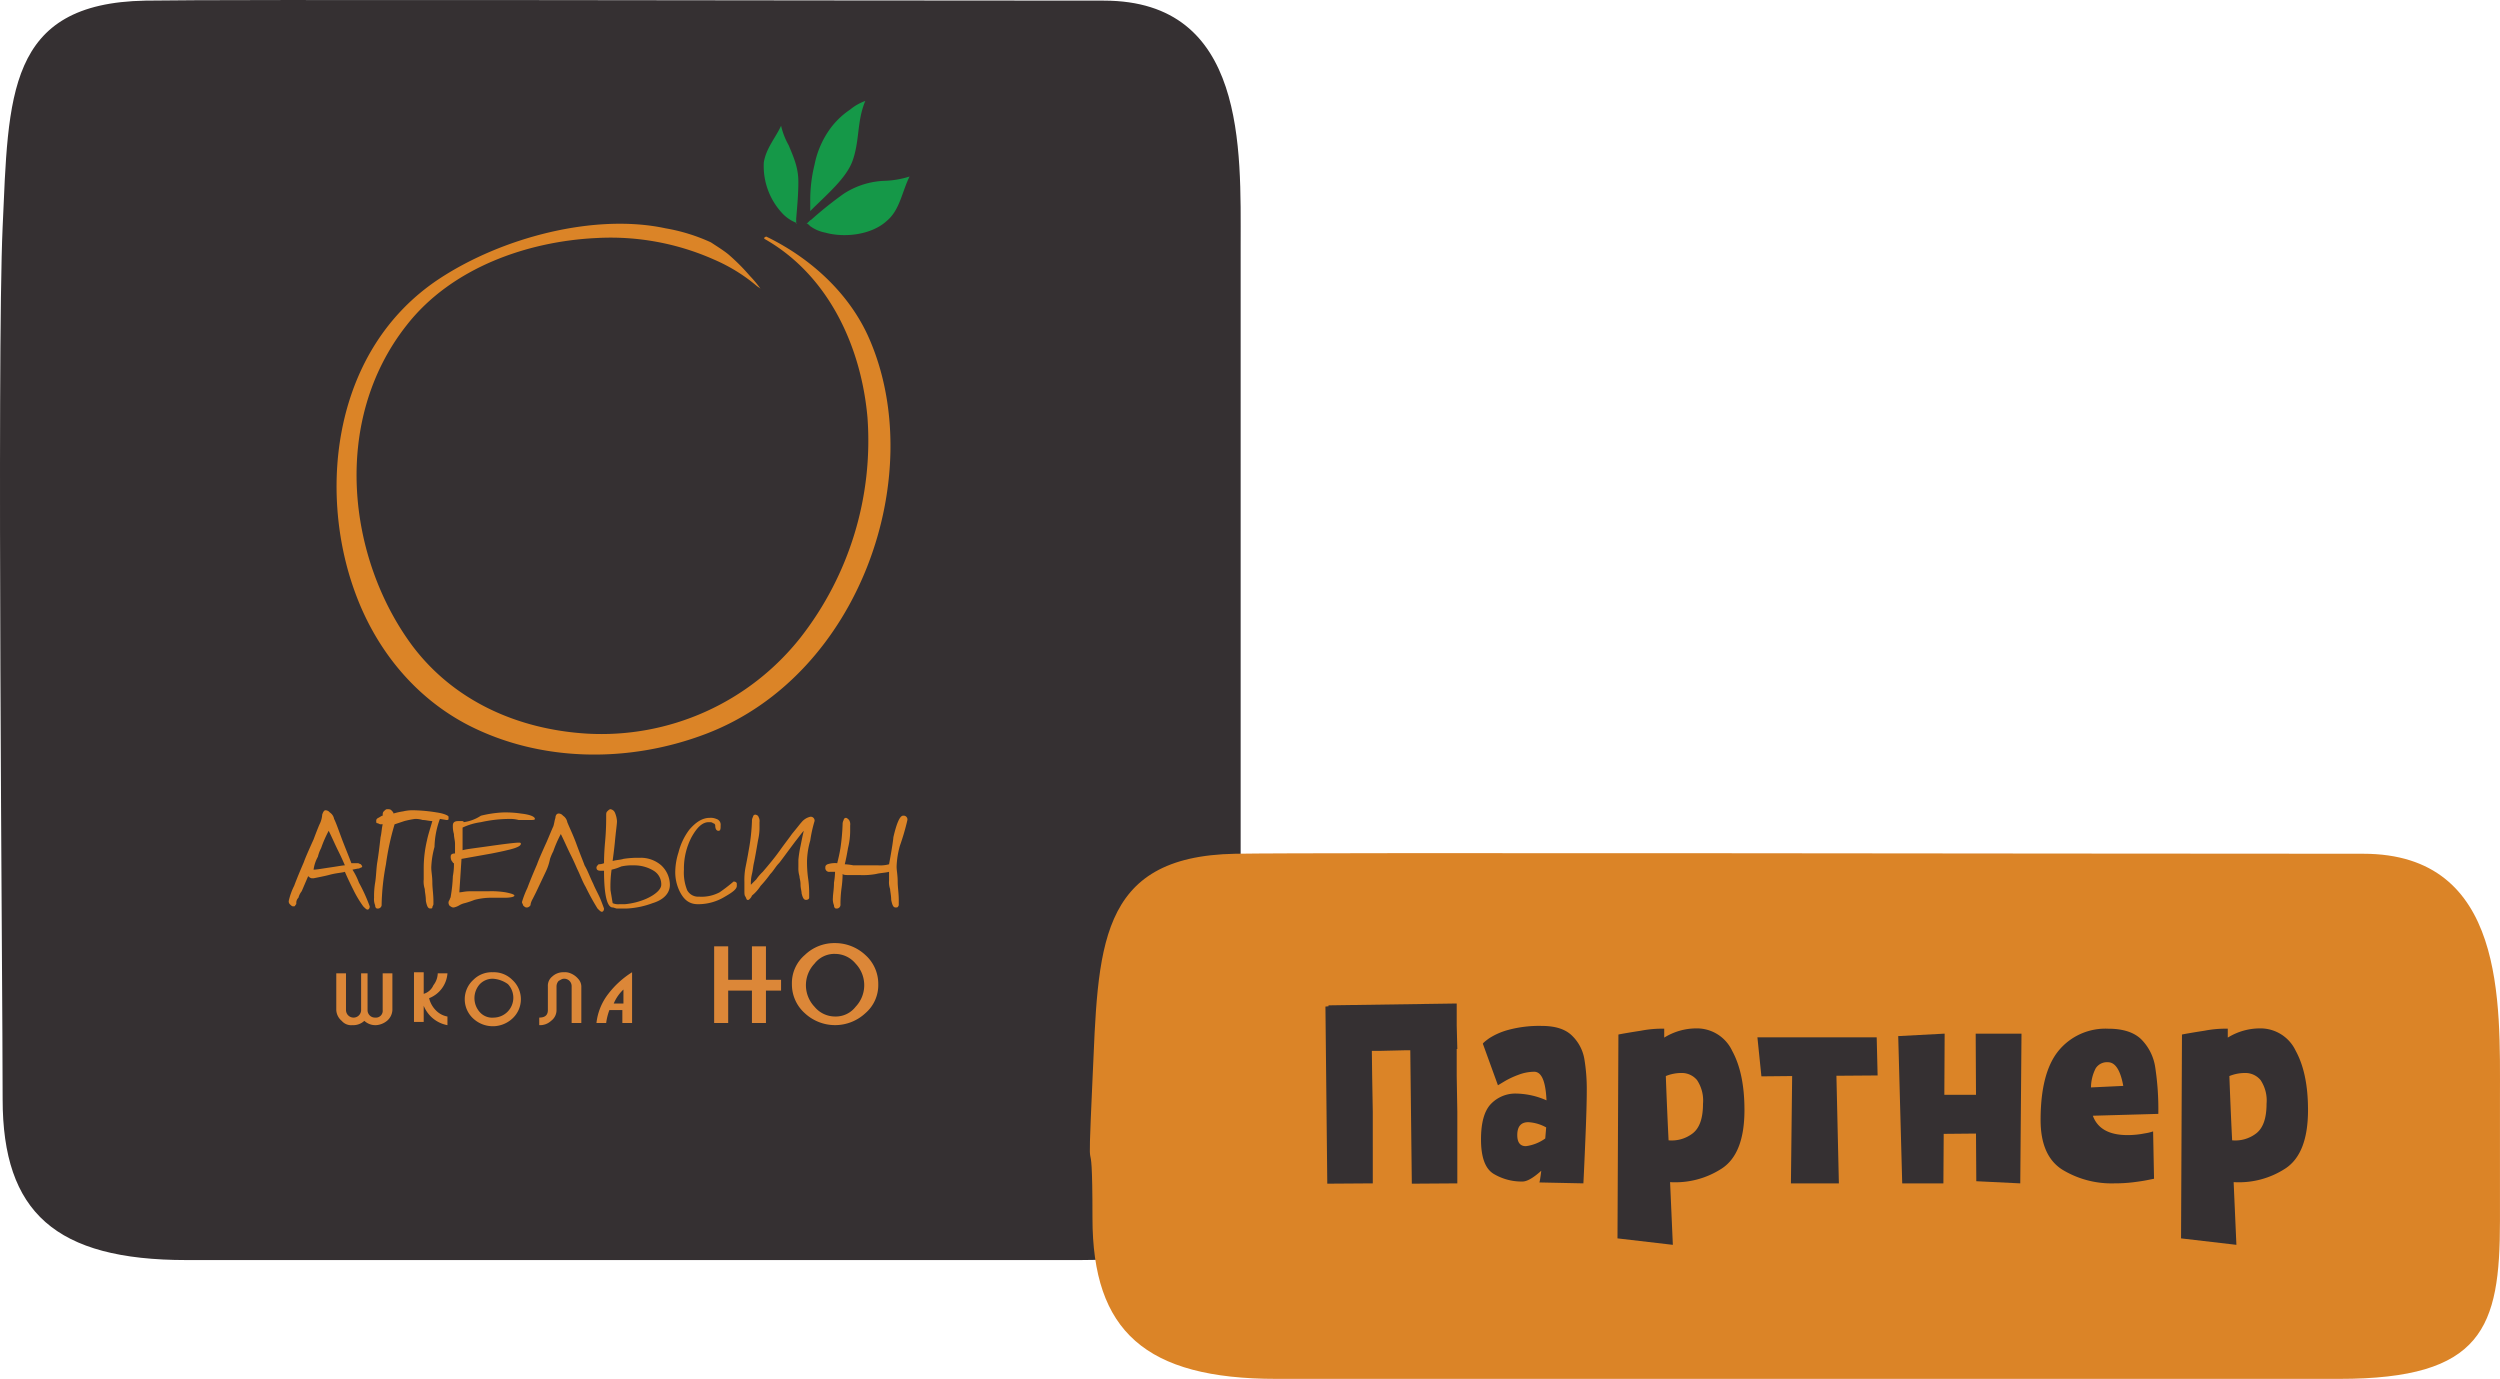
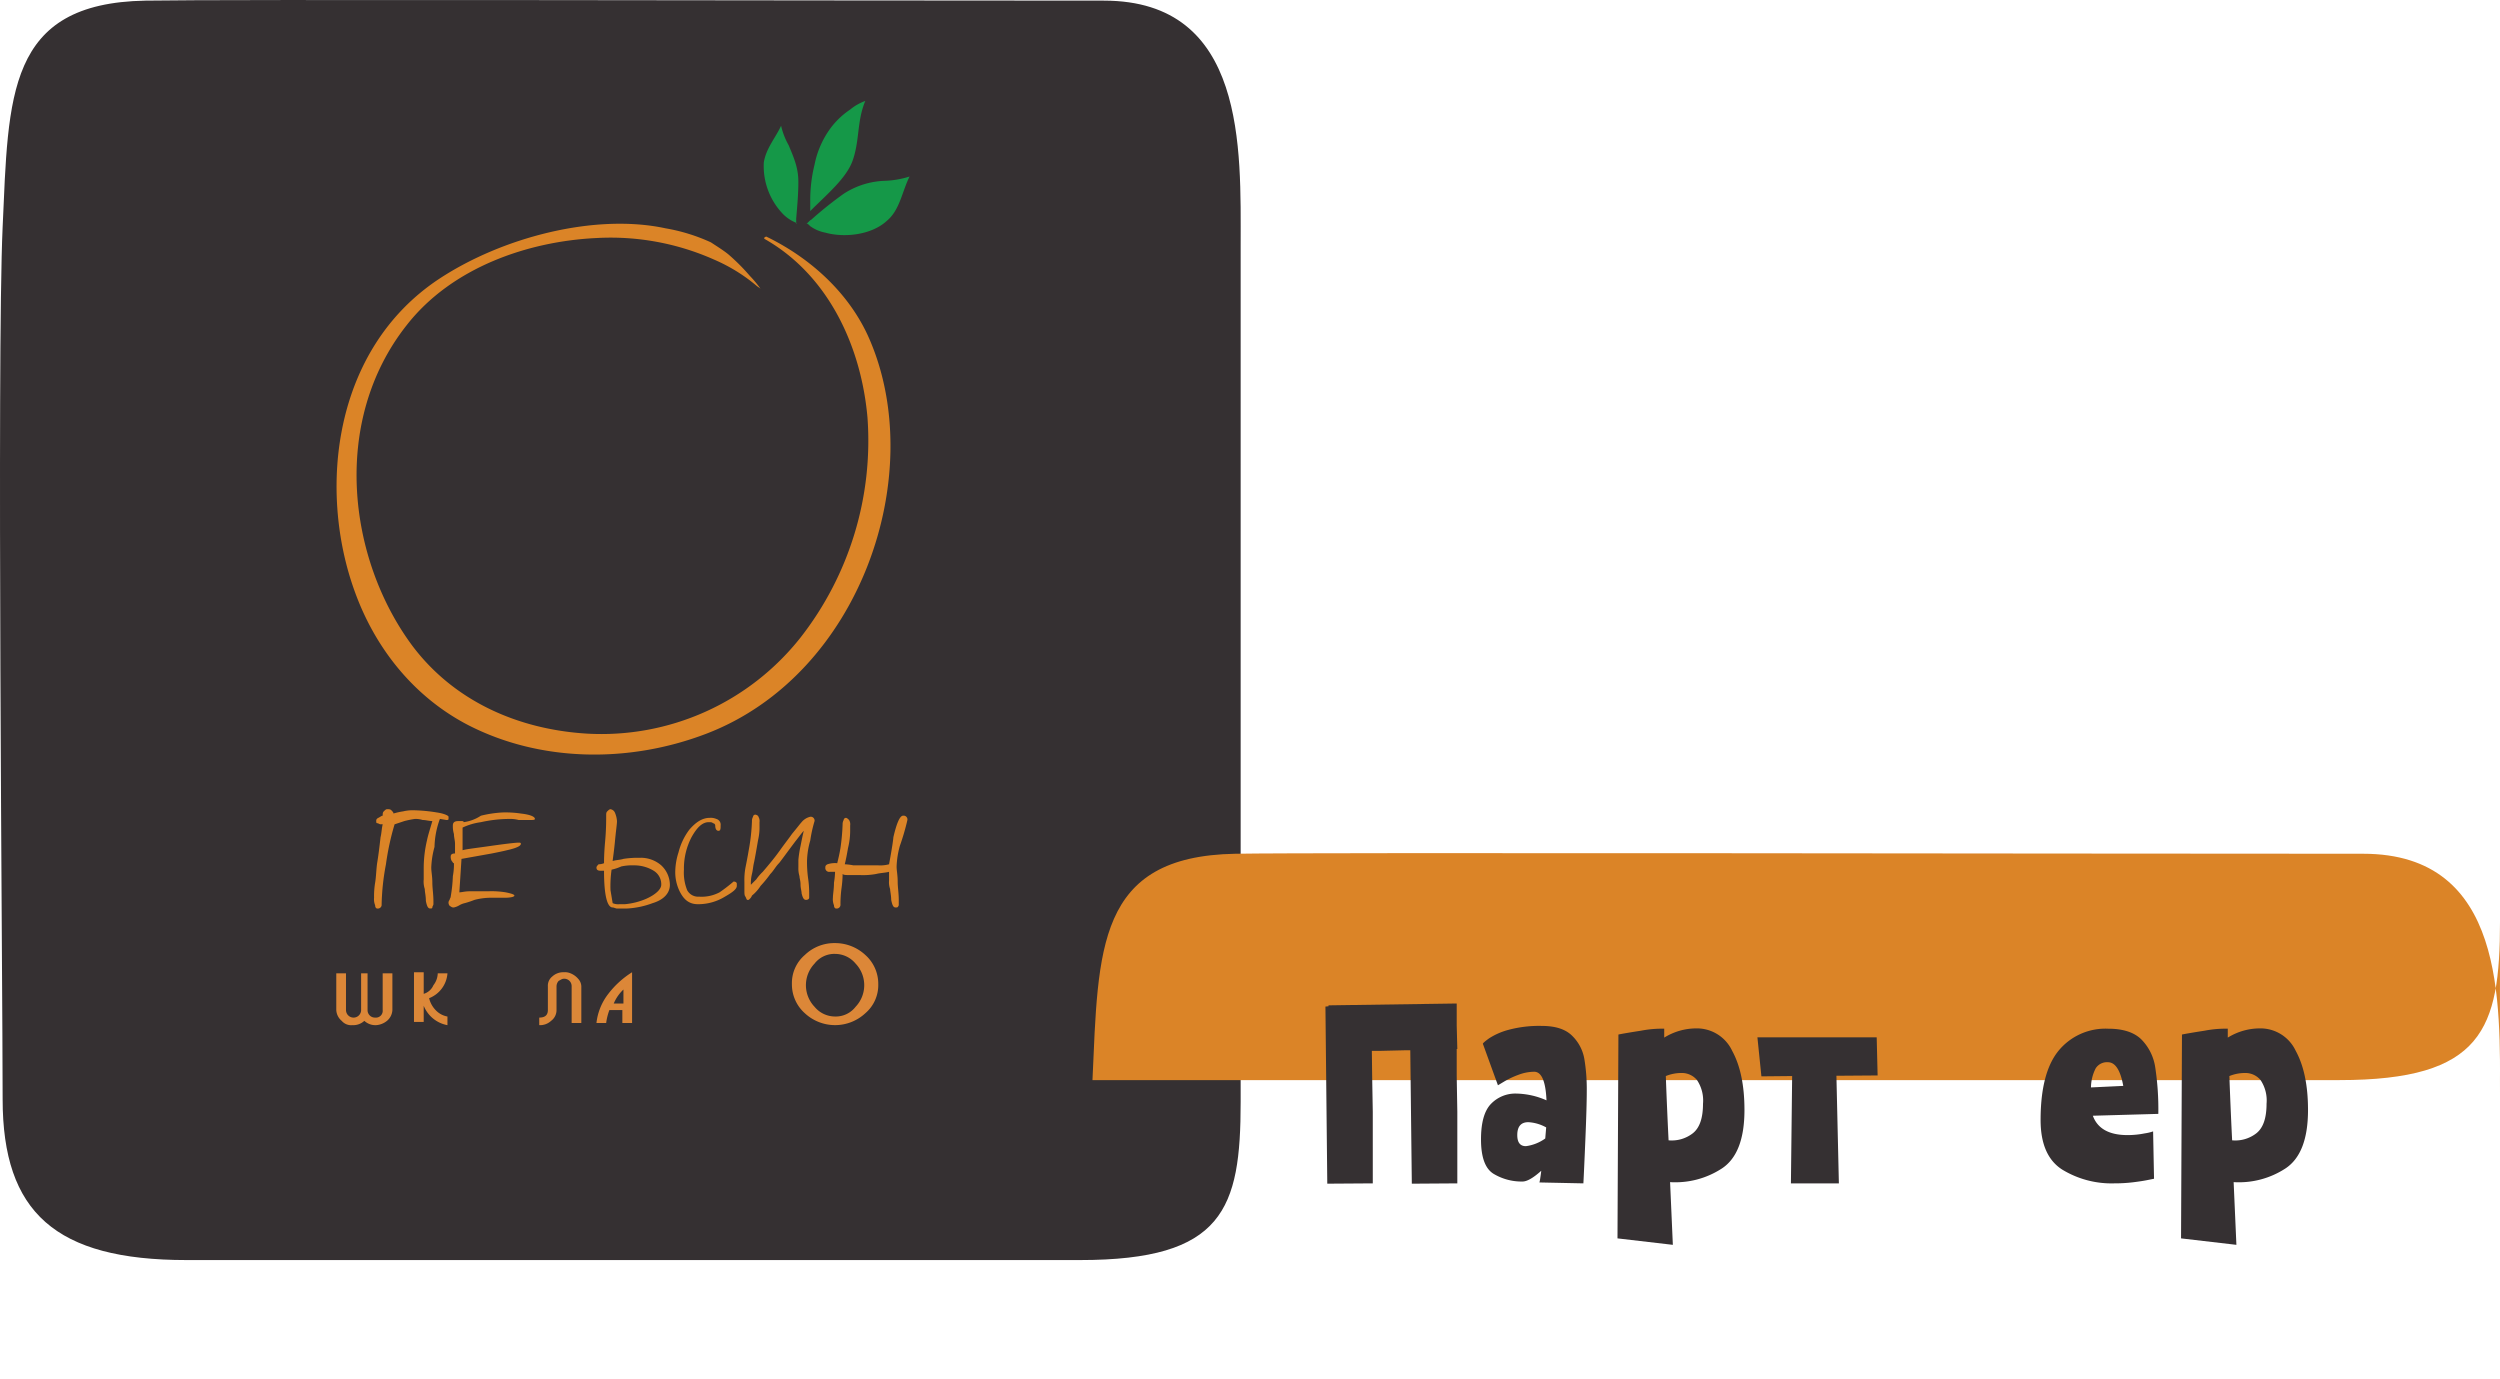
<svg xmlns="http://www.w3.org/2000/svg" id="Layer_1" data-name="Layer 1" viewBox="0 0 442.589 244.11">
  <defs>
    <style>.cls-1{fill:#353032;}.cls-2{fill:#db8427;}.cls-3{fill:#dc8738;}.cls-4{fill:#159848;}</style>
  </defs>
  <title>Shape_7-1</title>
  <path id="Shape_2_green" data-name="Shape 2 green" class="cls-1" d="M25.747.136C1.157.581,1.517,17.009.467,40.209s0,134.383,0,154.42S9.837,223.1,33.017,223.1H191.2c25.41,0,28.44-9.018,28.44-28V43.373c0-16.873,1.05-43.237-24.22-43.237C138.443.136,39.747-.117,25.747.136Z" transform="translate(0 -0.024)" />
-   <path id="Shape_2_green-2" data-name="Shape 2 green" class="cls-2" d="M218.686,151.168c-24.59.445-24.23,16.873-25.28,40.073s0,4.383,0,24.42,9.37,28.473,32.55,28.473H414.143c25.41,0,28.44-9.018,28.44-28V194.405c0-16.873,1.05-43.237-24.22-43.237C361.383,151.168,232.686,150.915,218.686,151.168Z" transform="translate(0 -0.024)" />
+   <path id="Shape_2_green-2" data-name="Shape 2 green" class="cls-2" d="M218.686,151.168c-24.59.445-24.23,16.873-25.28,40.073H414.143c25.41,0,28.44-9.018,28.44-28V194.405c0-16.873,1.05-43.237-24.22-43.237C361.383,151.168,232.686,150.915,218.686,151.168Z" transform="translate(0 -0.024)" />
  <path class="cls-2" d="M153.954,60.135C150.514,52.107,143.632,45.8,135.8,41.977c-.191-.191-.765.191-.382.382C146.5,48.667,152.425,61.091,153.572,73.9a56.585,56.585,0,0,1-11.851,38.993A44.909,44.909,0,0,1,103.875,129.9c-12.424-.765-23.7-5.925-30.965-15.674-11.278-15.292-14.336-39.567-.956-56.579,8.028-10.322,21.6-14.909,33.641-15.483a45.025,45.025,0,0,1,20.835,3.823,30.151,30.151,0,0,1,7.455,4.587c.191.191.573.382.765.573a20.243,20.243,0,0,0-1.911-2.294,36.085,36.085,0,0,0-3.823-3.823c-.956-.765-1.911-1.338-3.058-2.1a32.353,32.353,0,0,0-8.028-2.485c-12.424-2.676-28.863,1.529-40.14,8.984C58.956,61.856,56.28,86.7,62.779,104.672c3.632,10.131,10.513,18.732,20.07,23.7,12.615,6.5,28.289,6.881,42.243,1.529C152.425,119.39,164.276,84.028,153.954,60.135Z" transform="translate(0 -0.024)" />
  <path class="cls-2" d="M160.644,145.194a.676.676,0,0,0-.765-.765c-.573,0-1.147,1.338-1.72,3.823,0,.191-.191,1.72-.765,4.779a5.892,5.892,0,0,1-1.911.191h-4.4a10.291,10.291,0,0,0-1.529-.191q.287-1.147.573-2.867a12.679,12.679,0,0,0,.382-3.249v-.765a1.433,1.433,0,0,0-.191-.956c-.191-.191-.382-.382-.573-.382a.411.411,0,0,0-.382.382,1.445,1.445,0,0,0-.191.765,37.982,37.982,0,0,1-.382,4.205c-.191,1.147-.382,1.911-.573,2.676a4.243,4.243,0,0,0-1.72.191c-.382.191-.382.382-.382.573a.676.676,0,0,0,.765.765h.956a12.876,12.876,0,0,1-.191,1.911c0,1.147-.191,2.1-.191,2.676a2.835,2.835,0,0,0,.191,1.338c0,.382.191.573.382.573a.676.676,0,0,0,.765-.765,21.89,21.89,0,0,1,.191-2.867,19.688,19.688,0,0,0,.191-2.485c.191.191.573.191,1.147.191h1.911a12.657,12.657,0,0,0,2.867-.191c.765-.191,1.529-.191,2.294-.382V155.9a3.727,3.727,0,0,0,.191,1.529c0,.382.191,1.147.191,1.911.191.956.382,1.338.765,1.338s.382,0,.573-.382v-.956c0-1.147-.191-2.294-.191-3.249,0-1.147-.191-1.911-.191-2.676a15.436,15.436,0,0,1,.573-3.632A41.473,41.473,0,0,0,160.644,145.194Z" transform="translate(0 -0.024)" />
  <path class="cls-2" d="M144.206,145.386a.676.676,0,0,0-.765-.765,2.787,2.787,0,0,0-1.529.956c-.191.191-.765.956-1.72,2.1-.382.573-1.147,1.529-2.1,2.867s-1.911,2.485-3.058,3.823a8.307,8.307,0,0,0-1.147,1.338l-.956.956a7.172,7.172,0,0,1,.191-1.911c.191-.765.191-1.338.382-2.1.382-1.911.573-3.249.765-4.205a9.382,9.382,0,0,0,.191-2.1v-.765a1.433,1.433,0,0,0-.191-.956c0-.191-.382-.382-.573-.382a.411.411,0,0,0-.382.382,1.445,1.445,0,0,0-.191.765,34.5,34.5,0,0,1-.573,5.161c-.191,1.147-.382,2.1-.573,3.058a11.76,11.76,0,0,0-.191,2.485v1.529c0,.573,0,.956.191,1.147.191.382.191.573.382.573s.191,0,.382-.191a1.471,1.471,0,0,0,.382-.573,7.22,7.22,0,0,0,1.529-1.72,20.328,20.328,0,0,0,1.72-2.1c.573-.573.956-1.338,1.529-1.911.191-.191,1.147-1.529,2.867-3.823.765-.956,1.147-1.529,1.529-1.911-.191.765-.382,1.72-.573,2.676a20.088,20.088,0,0,0-.382,2.485V153.6a4.751,4.751,0,0,0,.191,1.529c0,.382.191.765.191,1.529,0,.573.191,1.147.191,1.529.191.765.382,1.147.765,1.147s.573-.191.573-.382V158a17.752,17.752,0,0,0-.191-2.485,21.122,21.122,0,0,1-.191-3.058,14.117,14.117,0,0,1,.573-3.632A23.787,23.787,0,0,1,144.206,145.386Z" transform="translate(0 -0.024)" />
  <path class="cls-2" d="M122.416,148.253c.956-1.72,1.911-2.676,3.058-2.676.382,0,.573,0,.765.191a.411.411,0,0,1,.382.382c0,.573.191.956.573.956s.382-.382.382-.956a1.048,1.048,0,0,0-.765-1.147,2.424,2.424,0,0,0-1.147-.191c-1.338,0-2.485.765-3.632,2.1a11.207,11.207,0,0,0-1.911,4.014,11.646,11.646,0,0,0-.573,3.249,7.756,7.756,0,0,0,.765,3.632c.765,1.529,1.72,2.294,3.249,2.294a9.079,9.079,0,0,0,4.779-1.338c1.338-.765,2.1-1.338,2.1-1.911v-.382c0-.191-.191-.382-.573-.382A28.1,28.1,0,0,1,127.385,158a6.835,6.835,0,0,1-3.632.765,2.2,2.2,0,0,1-2.1-1.147,8.382,8.382,0,0,1-.573-3.632A12.045,12.045,0,0,1,122.416,148.253Z" transform="translate(0 -0.024)" />
  <path class="cls-2" d="M118.593,156.663a4.786,4.786,0,0,0-1.529-3.441,5.51,5.51,0,0,0-3.823-1.338,16.506,16.506,0,0,0-2.867.191c-.573.191-1.338.191-1.911.382,0-.191.191-1.338.382-3.249.191-2.1.382-3.249.382-3.823a4.5,4.5,0,0,0-.382-1.529,1.024,1.024,0,0,0-.765-.573c-.191,0-.382.191-.573.382s-.191.382-.191.765c0,.956,0,2.485-.191,4.587s-.191,3.441-.191,3.823a2.558,2.558,0,0,1-.956.191c-.191.191-.382.382-.382.573,0,.382.191.573.765.573h.573c0,4.4.573,6.5,1.529,6.5.191,0,.573.191.765.191h1.72a15.14,15.14,0,0,0,4.587-.956C117.446,159.339,118.593,158.192,118.593,156.663Zm-6.308-3.441a6.6,6.6,0,0,1,3.441.956,2.786,2.786,0,0,1,1.338,2.485c0,.765-.956,1.72-2.676,2.485a12.27,12.27,0,0,1-3.823.956h-.956a2.424,2.424,0,0,1-1.147-.191l-.382-2.294a20.819,20.819,0,0,1,.191-3.632,8.891,8.891,0,0,0,1.72-.573A9.309,9.309,0,0,1,112.285,153.222Z" transform="translate(0 -0.024)" />
-   <path class="cls-2" d="M98.331,144.812c-.191.573-.191.956-.382,1.529-.191.382-.573,1.338-1.147,2.676q-1.434,3.154-1.72,4.014c-.573,1.338-1.147,2.676-1.72,4.205a16.693,16.693,0,0,0-.956,2.485c0,.191.191.382.191.573.191.191.382.382.573.382a.7.7,0,0,0,.573-.191c.191-.191.191-.191.191-.382a3.228,3.228,0,0,1,.382-.956L94.891,158l1.72-3.632a9.428,9.428,0,0,0,.765-2.294,9.322,9.322,0,0,1,.573-1.338,21.243,21.243,0,0,1,1.338-3.058c.573,1.147,1.147,2.485,1.72,3.632.191.382.573,1.147,1.147,2.485.573,1.147.956,2.294,1.529,3.249a41.86,41.86,0,0,0,2.1,3.823c.382.382.573.573.765.573s.382-.191.382-.573c0,0-.191-.573-.573-1.529s-.956-1.911-1.338-2.867c-.573-1.147-.956-2.294-1.529-3.249-.191-.573-.765-1.911-1.529-4.014-.573-1.529-1.147-2.676-1.529-3.632a1.755,1.755,0,0,0-.765-1.147.993.993,0,0,0-.765-.382C98.523,144.048,98.331,144.43,98.331,144.812Z" transform="translate(0 -0.024)" />
  <path class="cls-2" d="M82.084,145.577c0-.191-.191-.191-.382-.191h-.573c-.573,0-.956.191-.956.765a4.751,4.751,0,0,0,.191,1.529c0,.573.191,1.147.191,1.72v1.72c-.573,0-.765.191-.765.573a1.445,1.445,0,0,0,.191.765c.191.191.191.382.382.382a10.972,10.972,0,0,1-.191,2.294,26.107,26.107,0,0,1-.382,3.632c0,.191-.191.382-.191.573a.7.7,0,0,0-.191.573c0,.191.191.573.382.573a.7.7,0,0,0,.573.191,3.23,3.23,0,0,0,.956-.382,3.23,3.23,0,0,1,.956-.382,16.261,16.261,0,0,0,1.72-.573,11.569,11.569,0,0,1,2.867-.382h2.485c1.147,0,1.72-.191,1.72-.382s-.573-.382-1.529-.573a15.453,15.453,0,0,0-3.058-.191H83.231c-.956,0-1.529.191-1.911.191l.382-5.925,5.352-.956c.956-.191,1.911-.382,2.676-.573,1.72-.382,2.485-.765,2.485-1.147a.187.187,0,0,0-.191-.191h-.382c-.382,0-2.1.191-4.779.573s-4.4.573-4.97.765v-4.014a11.011,11.011,0,0,1,3.249-.956,23.349,23.349,0,0,1,4.97-.573,5.9,5.9,0,0,1,1.72.191h1.911c.573,0,.956,0,.956-.191,0-.382-.765-.765-2.485-.956a18.543,18.543,0,0,0-3.249-.191,20.334,20.334,0,0,0-3.823.573A7.3,7.3,0,0,1,82.084,145.577Z" transform="translate(0 -0.024)" />
  <path class="cls-2" d="M77.879,145l1.147.191c.191,0,.382,0,.382-.191v-.382c0-.191-.765-.573-2.1-.765a28.516,28.516,0,0,0-4.014-.382,7.17,7.17,0,0,0-1.911.191,12.184,12.184,0,0,0-1.72.382c0-.191-.191-.382-.382-.573s-.382-.191-.765-.191c-.191,0-.382.191-.573.382s-.191.382-.191.765c-.191,0-.382.191-.765.382s-.382.382-.382.573,0,.382.191.382.382.191.573.191h.382c-.191.765-.191,1.529-.382,2.294-.191,1.72-.382,3.249-.573,4.4s-.191,2.485-.382,3.632a14.537,14.537,0,0,0-.191,2.676,2.835,2.835,0,0,0,.191,1.338c0,.382.191.573.382.573a.676.676,0,0,0,.765-.765,42.329,42.329,0,0,1,.765-7.072,46.62,46.62,0,0,1,1.529-7.072l1.72-.573A16.008,16.008,0,0,1,73.483,145a4.305,4.305,0,0,1,1.338.191c.573,0,1.147.191,1.72.191-.382,1.338-.765,2.485-.956,3.441a21.677,21.677,0,0,0-.573,4.779v2.1a4.244,4.244,0,0,0,.191,1.72c0,.573.191,1.147.191,2.1.191.956.382,1.338.765,1.338.191,0,.382,0,.382-.191s.191-.382.191-.573v-.573c0-1.147-.191-2.294-.191-3.249,0-1.147-.191-1.911-.191-2.676a15.436,15.436,0,0,1,.573-3.632A15.263,15.263,0,0,1,77.879,145Z" transform="translate(0 -0.024)" />
-   <path class="cls-2" d="M59.147,145a1.755,1.755,0,0,0-.765-1.147.993.993,0,0,0-.765-.382c-.191,0-.382.191-.573.765a4.5,4.5,0,0,1-.382,1.529q-.287.573-1.147,2.867-1.434,3.154-1.72,4.014c-.573,1.338-1.147,2.676-1.72,4.205a11.339,11.339,0,0,0-.956,2.676.7.7,0,0,0,.191.573c.191.191.382.382.573.382s.382,0,.382-.191c.191-.191.191-.191.191-.382a1.235,1.235,0,0,1,.382-.956,3.112,3.112,0,0,1,.573-1.147l1.147-2.676c.382.382.573.382.765.382h.191c.956-.191,1.911-.382,2.676-.573,1.338-.382,2.294-.382,2.867-.573.573,1.338,1.147,2.485,1.72,3.632a20.147,20.147,0,0,0,1.529,2.485c.382.382.573.573.765.573s.382-.191.382-.573a29.688,29.688,0,0,0-1.911-4.205,11.3,11.3,0,0,0-1.147-2.294l.956-.191c.191,0,.191,0,.573-.191a.187.187,0,0,0,.191-.191c0-.191-.191-.191-.191-.382-.191,0-.382-.191-.573-.191H62.205c-.573-1.529-1.147-2.867-1.72-4.4S59.529,145.768,59.147,145Zm-2.867,6.69a6.47,6.47,0,0,1,.573-1.529,21.243,21.243,0,0,1,1.338-3.058c.573,1.147,1.147,2.485,1.72,3.632.191.382.573,1.147,1.147,2.485-.382,0-1.338.191-2.676.382s-2.294.382-2.867.382A6.449,6.449,0,0,1,56.28,151.693Z" transform="translate(0 -0.024)" />
  <path class="cls-3" d="M63.352,172.337h1.72v6.5a1.307,1.307,0,0,0,1.338,1.338,1.207,1.207,0,0,0,1.338-1.338v-6.5h1.72v6.5a2.654,2.654,0,0,1-.956,1.911,3.4,3.4,0,0,1-1.911.765,2.874,2.874,0,0,1-2.1-.765,2.875,2.875,0,0,1-2.1.765,2.216,2.216,0,0,1-1.911-.765,2.654,2.654,0,0,1-.956-1.911v-6.5h1.72v6.5a1.338,1.338,0,1,0,2.676,0v-6.5Z" transform="translate(0 -0.024)" />
  <path class="cls-3" d="M75.012,172.337v3.632a2.713,2.713,0,0,0,1.72-1.529,3.559,3.559,0,0,0,.765-2.1h1.72a5.116,5.116,0,0,1-3.249,4.4,4.556,4.556,0,0,0,1.147,2.1,3.776,3.776,0,0,0,2.1,1.147v1.529a5.632,5.632,0,0,1-4.205-3.441v2.867h-1.72v-8.793h1.72Z" transform="translate(0 -0.024)" />
-   <path class="cls-3" d="M87.245,172.146a4.606,4.606,0,0,1,3.441,1.338,4.635,4.635,0,0,1,0,6.881,5.092,5.092,0,0,1-6.881,0,4.635,4.635,0,0,1,0-6.881A4.606,4.606,0,0,1,87.245,172.146Zm0,1.147a3.166,3.166,0,0,0-2.294.956,3.708,3.708,0,0,0,0,4.97,2.935,2.935,0,0,0,2.485.956,3.516,3.516,0,0,0,2.485-5.925A5.072,5.072,0,0,0,87.245,173.293Z" transform="translate(0 -0.024)" />
  <path class="cls-3" d="M95.464,181.512v-1.338c.956,0,1.529-.382,1.529-1.338v-4.205a2.075,2.075,0,0,1,.765-1.72,2.875,2.875,0,0,1,2.1-.765,2.424,2.424,0,0,1,1.147.191,3.429,3.429,0,0,1,1.338.956,2.065,2.065,0,0,1,.573,1.338v6.5H101.2v-6.5a1.307,1.307,0,0,0-1.338-1.338c-.382,0-.573.191-.956.382a1.46,1.46,0,0,0-.382.956v4.205a2.353,2.353,0,0,1-.956,1.911A2.874,2.874,0,0,1,95.464,181.512Z" transform="translate(0 -0.024)" />
  <path class="cls-3" d="M111.9,172.146v8.984h-1.72v-2.294h-2.294a10.077,10.077,0,0,0-.573,2.294h-1.72a10.25,10.25,0,0,1,2.1-5.161A15.924,15.924,0,0,1,111.9,172.146Zm-1.529,3.058a7.273,7.273,0,0,0-1.72,2.485h1.72Z" transform="translate(0 -0.024)" />
-   <path class="cls-3" d="M126.43,167.558h2.485v5.925h4.205v-5.925H135.6v5.925h2.676V175.4H135.6v5.734H133.12V175.4h-4.205v5.734H126.43Z" transform="translate(0 -0.024)" />
  <path class="cls-3" d="M147.838,166.985a7.847,7.847,0,0,1,5.352,2.1,6.827,6.827,0,0,1,2.294,5.161,6.545,6.545,0,0,1-2.294,5.161,7.863,7.863,0,0,1-10.7,0,6.827,6.827,0,0,1-2.294-5.161,6.545,6.545,0,0,1,2.294-5.161A7.508,7.508,0,0,1,147.838,166.985Zm0,1.911a4.439,4.439,0,0,0-3.632,1.72,5.543,5.543,0,0,0,0,7.646,4.707,4.707,0,0,0,3.632,1.72,4.439,4.439,0,0,0,3.632-1.72,5.543,5.543,0,0,0,0-7.646A4.708,4.708,0,0,0,147.838,168.9Z" transform="translate(0 -0.024)" />
  <g id="_Group_" data-name="&lt;Group&gt;">
    <path class="cls-4" d="M161.027,31.273c-1.338,2.676-1.72,5.925-4.014,7.837-2.676,2.485-7.455,3.058-10.9,2.1a6.7,6.7,0,0,1-2.676-1.147c-.382-.382-.573-.573-.765-.382.382-.191.573-.573.956-.765a66.962,66.962,0,0,1,5.734-4.587,14.164,14.164,0,0,1,7.263-2.294A16.284,16.284,0,0,0,161.027,31.273Z" transform="translate(0 -0.024)" />
    <path class="cls-4" d="M153.19,17.893c-1.529,3.632-.956,7.072-2.294,10.7-1.147,3.058-4.587,5.925-7.455,8.793v-1.72a26.161,26.161,0,0,1,.765-6.5,16.189,16.189,0,0,1,2.867-6.5,14.086,14.086,0,0,1,3.441-3.249A8.941,8.941,0,0,1,153.19,17.893Z" transform="translate(0 -0.024)" />
    <path class="cls-4" d="M140.574,39.3a6.864,6.864,0,0,1-1.911-1.338,12.236,12.236,0,0,1-3.441-9.175c.382-2.485,2.1-4.4,3.058-6.5a12.8,12.8,0,0,0,1.338,3.441c.956,2.294,1.72,4.014,1.72,6.5,0,2.1-.191,4.205-.382,6.5v.956C141.148,39.492,140.956,39.492,140.574,39.3Z" transform="translate(0 -0.024)" />
  </g>
  <path class="cls-1" d="M243.032,209.522l-8.056.055-.327-31.353.544-.054v-.164l22.588-.326h.109V181.6l.108,4.137h-.108v4.79l.108,6.313v12.683l-8.056.055-.271-23.623h-.763l-4.518.108h-1.524l.055,4.464.109,6.313Z" transform="translate(0 -0.024)" />
  <path class="cls-1" d="M278.3,183.368a7.52,7.52,0,0,1,2.178,4.083,32.343,32.343,0,0,1,.436,5.742q0,2.667-.245,8.519t-.354,7.811l-7.783-.163a5.189,5.189,0,0,0,.136-.681q.082-.517.191-1.388-2.124,1.906-3.32,1.905a9.632,9.632,0,0,1-5.117-1.361q-2.232-1.359-2.231-6.1,0-4.463,1.77-6.287a5.989,5.989,0,0,1,4.49-1.823,13.731,13.731,0,0,1,5.334,1.2q-.218-5.062-2.177-5.062a7.924,7.924,0,0,0-2.8.544,14.984,14.984,0,0,0-2.395,1.115l-1.225.735-2.667-7.349q0-.163,1.088-.952a12.013,12.013,0,0,1,3.4-1.5,20.868,20.868,0,0,1,5.96-.707Q276.56,181.654,278.3,183.368Zm-8.164,19.568a7.513,7.513,0,0,0,3.429-1.361l.163-1.959a7.35,7.35,0,0,0-3.156-.926q-1.96,0-1.96,2.286Q268.613,202.936,270.138,202.936Z" transform="translate(0 -0.024)" />
  <path class="cls-1" d="M304.837,206.882a15.066,15.066,0,0,1-9.172,2.422l.489,11.1-9.8-1.143.163-36.088q1.033-.217,4-.68a19.626,19.626,0,0,1,4.109-.354v1.579a10.846,10.846,0,0,1,5.66-1.633,6.9,6.9,0,0,1,6.369,3.973q2.175,3.974,2.177,10.451Q308.837,204.243,304.837,206.882Zm-5.145-6.232q1.8-1.415,1.8-5.226a6.51,6.51,0,0,0-1.062-4.191,3.5,3.5,0,0,0-2.8-1.252,7.284,7.284,0,0,0-2.721.545q.217,5.933.489,11.376A6.061,6.061,0,0,0,299.692,200.65Z" transform="translate(0 -0.024)" />
  <path class="cls-1" d="M332.242,183.668l.163,6.749-7.294.055.436,19.051h-8.491l.218-19-5.443.055-.707-6.913Z" transform="translate(0 -0.024)" />
-   <path class="cls-1" d="M336.052,183.45l8.22-.436-.055,10.832h5.606l-.055-10.832h8.11l-.218,26.508-7.784-.381-.054-8.437-5.716.054-.054,8.764H336.76Z" transform="translate(0 -0.024)" />
  <path class="cls-1" d="M379.079,184.021a8.869,8.869,0,0,1,2.477,4.98,49.186,49.186,0,0,1,.544,8.165v.054l-11.594.327q1.251,3.429,6.15,3.429a15.411,15.411,0,0,0,3.021-.3,8.336,8.336,0,0,0,1.5-.354l.163,8.383-1.225.245q-.954.19-2.5.381a26.872,26.872,0,0,1-3.293.19,16.757,16.757,0,0,1-9.254-2.449q-3.81-2.449-3.81-8.764,0-8.382,3.184-12.273a10.738,10.738,0,0,1,8.791-3.893Q377.146,182.143,379.079,184.021Zm-8.056,5.117a7.484,7.484,0,0,0-.844,3.4l5.715-.272q-.763-4.189-2.722-4.19A2.365,2.365,0,0,0,371.023,189.138Z" transform="translate(0 -0.024)" />
  <path class="cls-1" d="M404.606,206.882a15.066,15.066,0,0,1-9.172,2.422l.489,11.1-9.8-1.143.163-36.088q1.033-.217,4-.68a19.626,19.626,0,0,1,4.109-.354v1.579a10.846,10.846,0,0,1,5.66-1.633,6.9,6.9,0,0,1,6.369,3.973q2.175,3.974,2.177,10.451Q408.606,204.243,404.606,206.882Zm-5.145-6.232q1.8-1.415,1.8-5.226a6.51,6.51,0,0,0-1.062-4.191,3.5,3.5,0,0,0-2.8-1.252,7.284,7.284,0,0,0-2.721.545q.217,5.933.489,11.376A6.061,6.061,0,0,0,399.462,200.65Z" transform="translate(0 -0.024)" />
</svg>